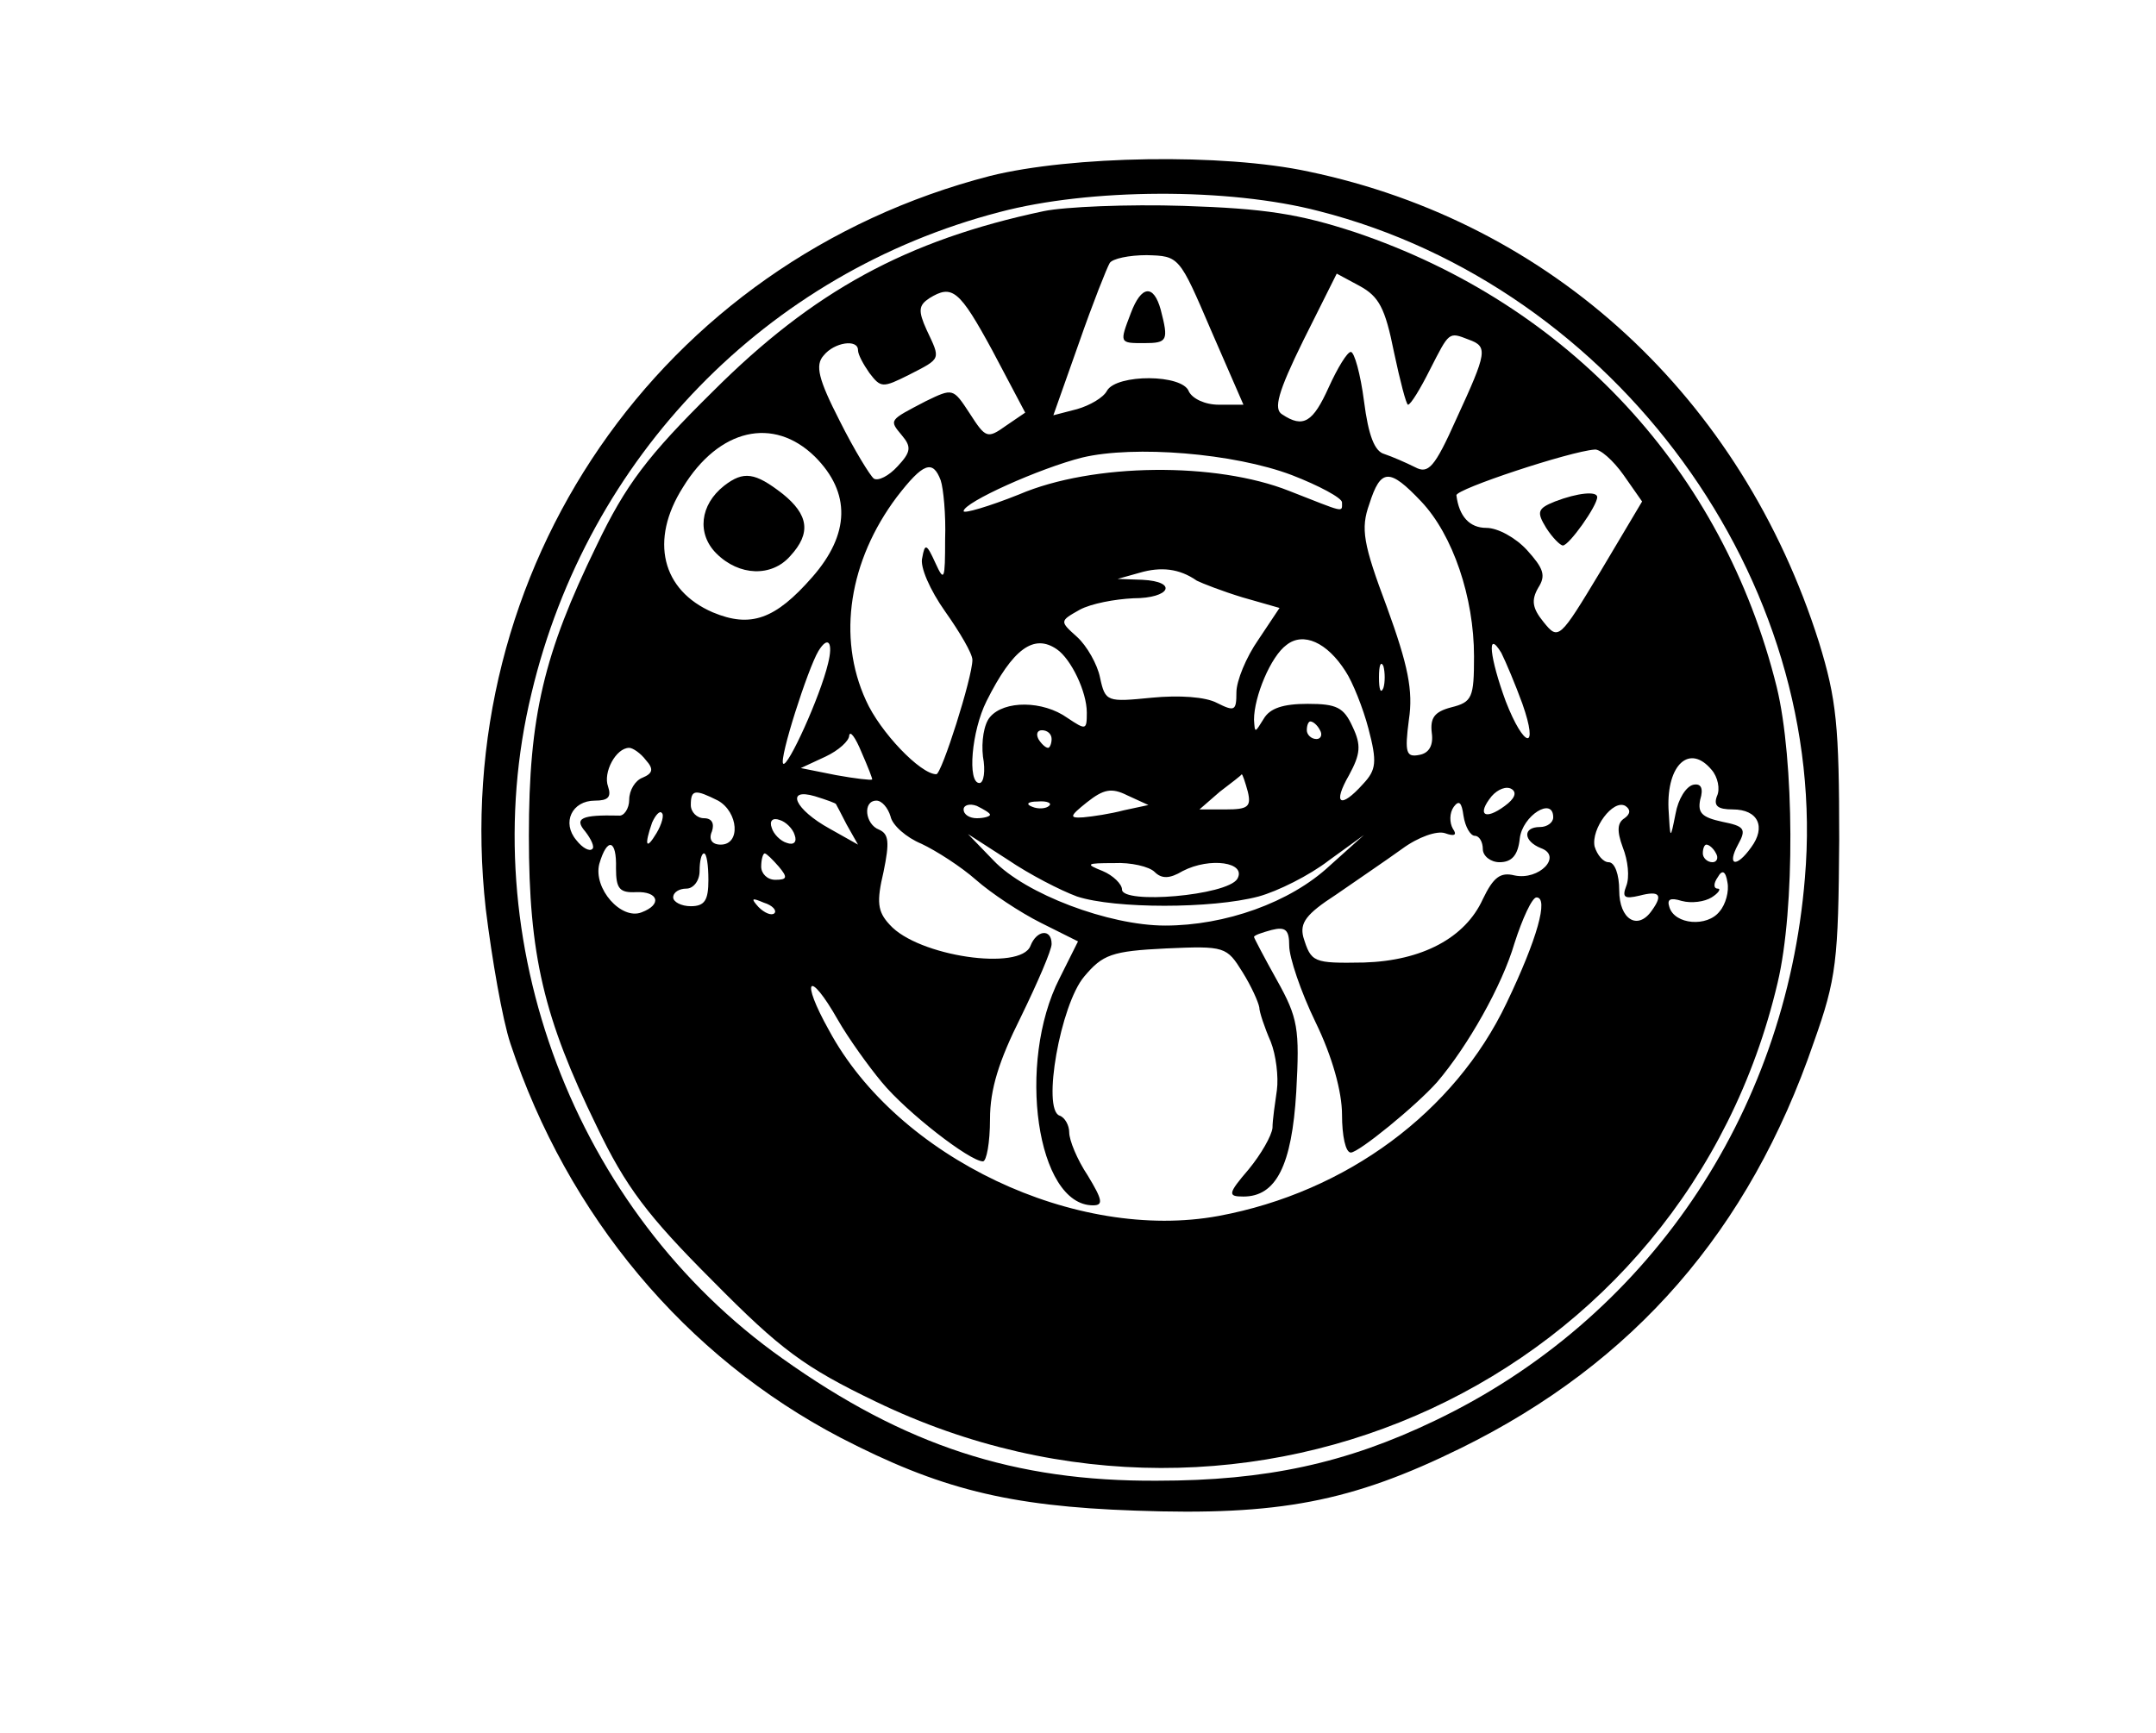
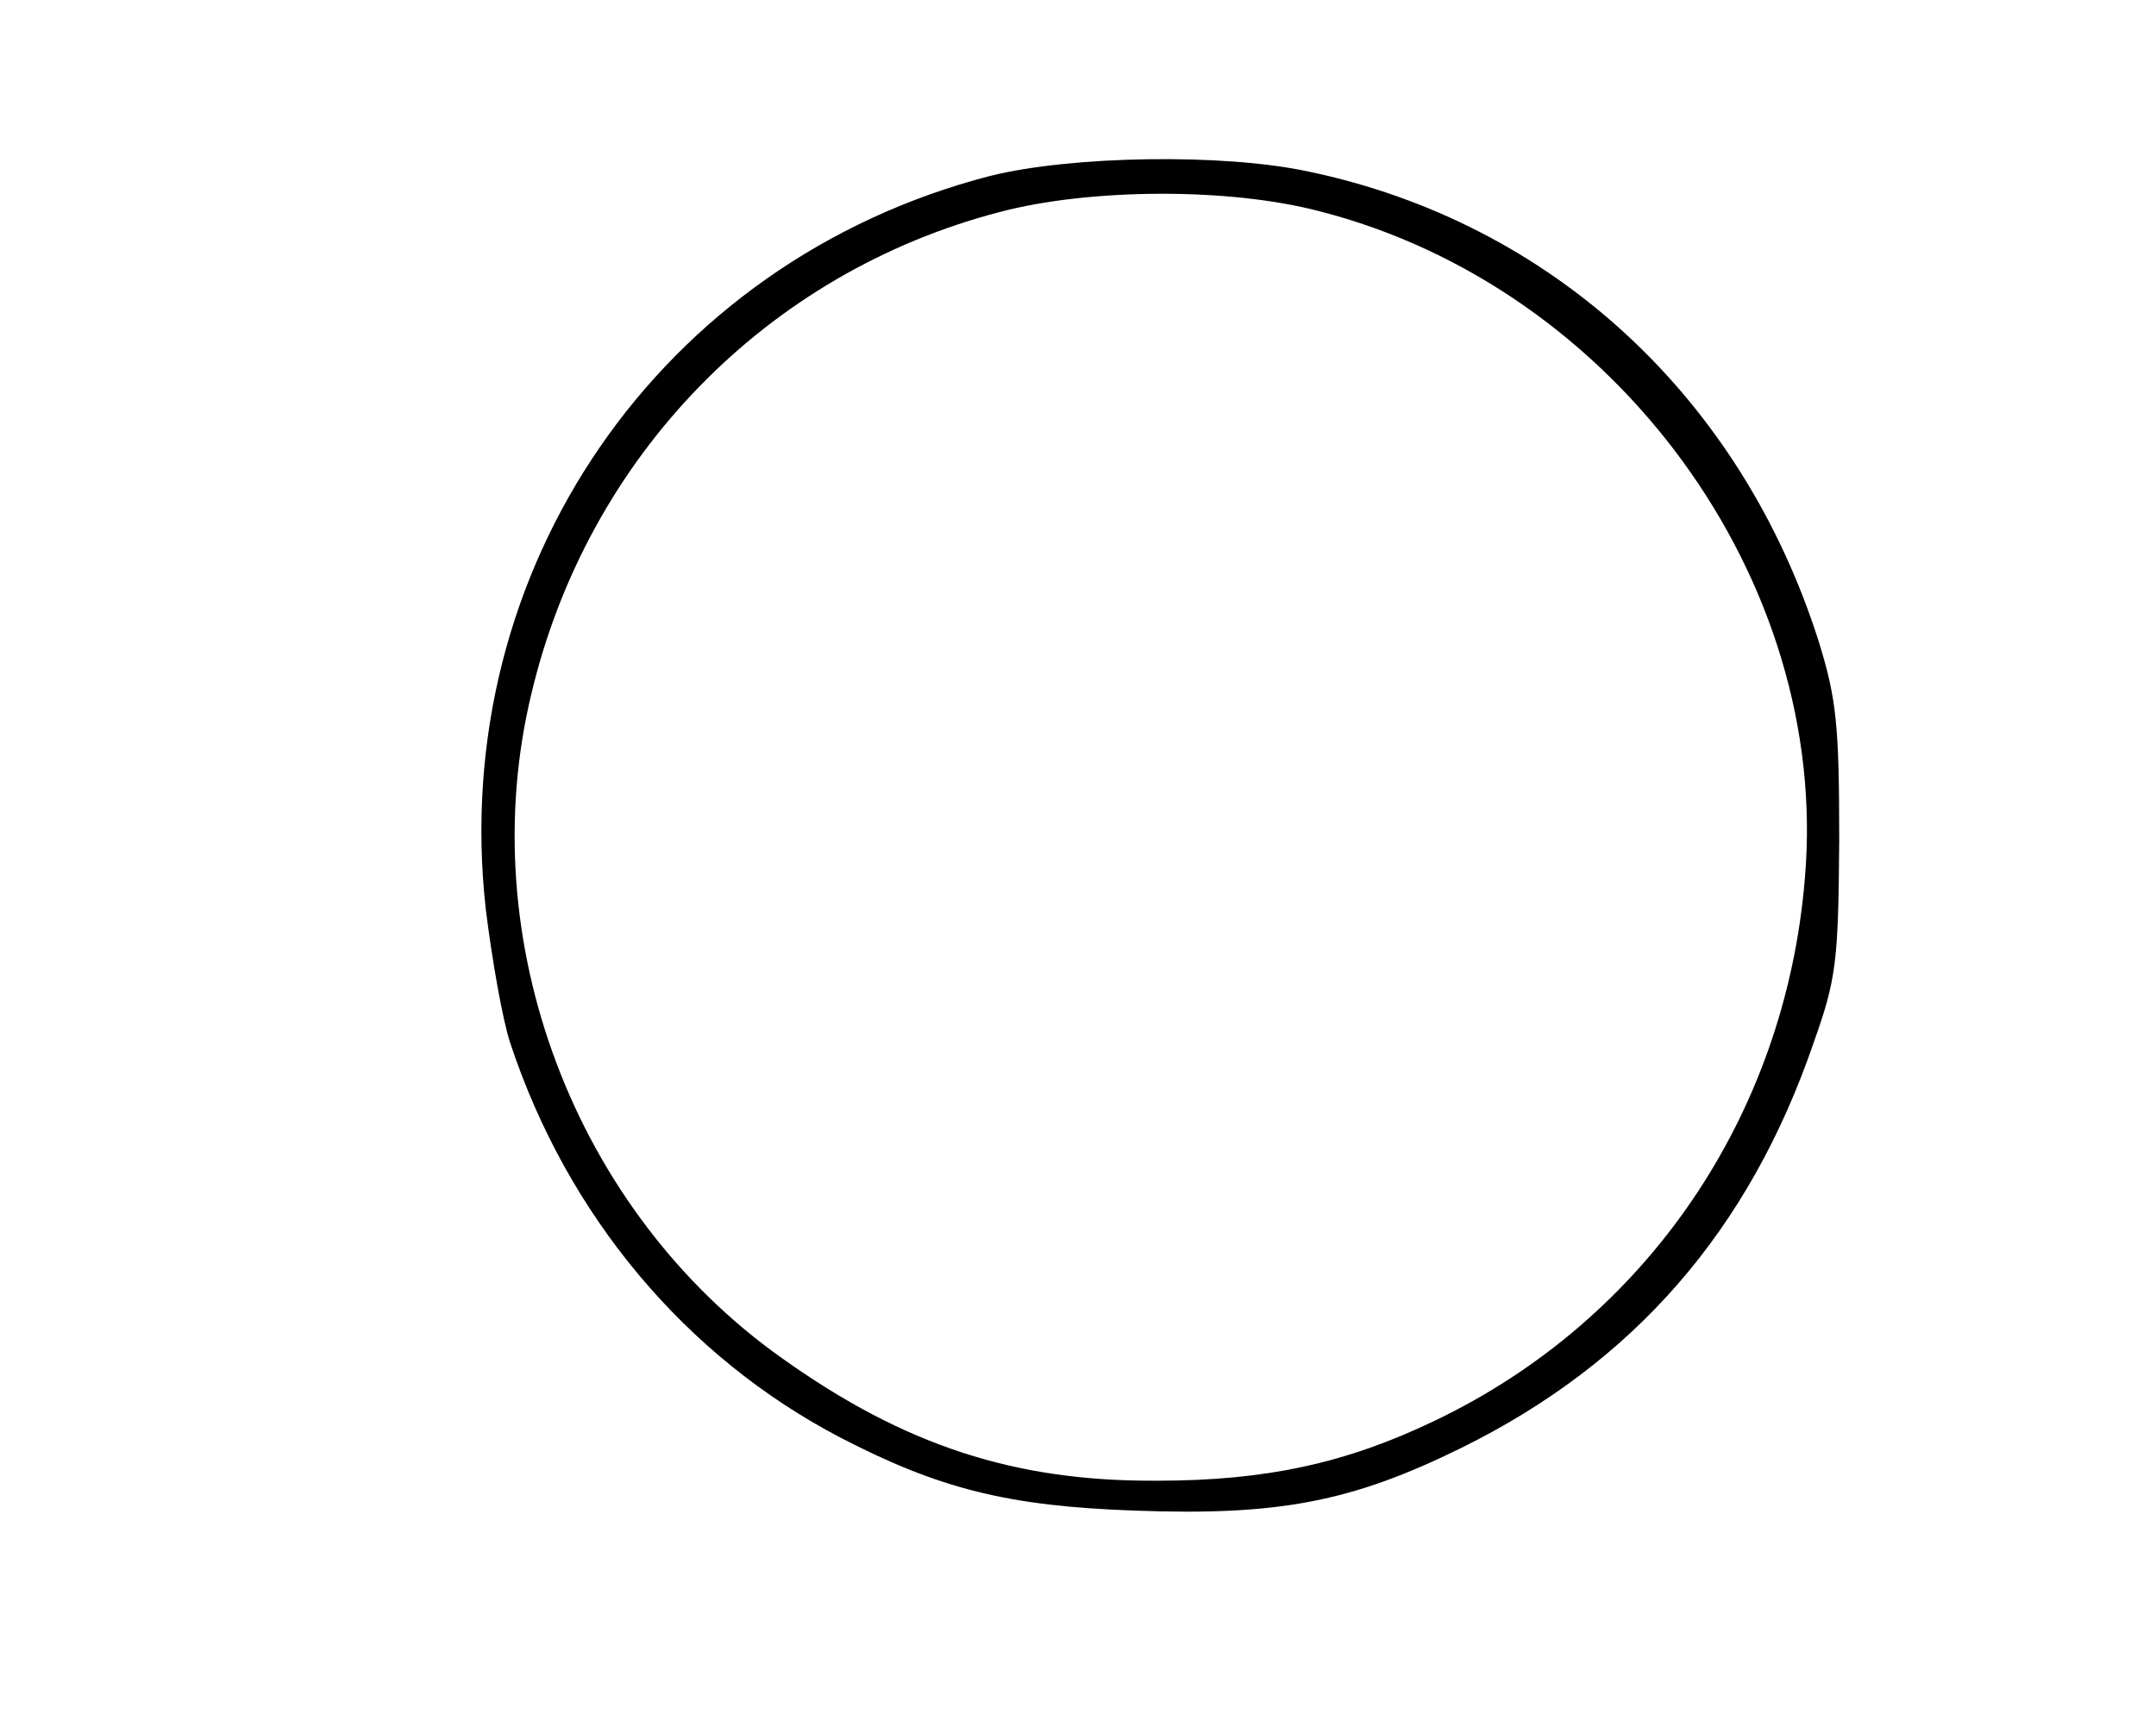
<svg xmlns="http://www.w3.org/2000/svg" version="1.0" width="244.0px" height="196.2px" viewBox="0 0 244 197" preserveAspectRatio="xMidYMid meet">
  <g transform="translate(0,197) scale(0.1,-0.1)" fill="#000000" stroke="none">
    <path d="M1120 1770 c-375 -97 -616 -447 -573 -833 7 -57 19 -126 28 -153 65 -196 199 -356 375 -448 112 -58 190 -78 335 -83 163 -6 246 10 370 71 197 97 328 248 401 461 26 73 28 93 29 230 0 130 -3 160 -23 225 -88 278 -303 477 -580 535 -97 21 -270 18 -362 -5z m374 -40 c337 -86 581 -420 552 -758 -22 -270 -180 -502 -421 -617 -100 -48 -191 -68 -315 -68 -162 -1 -287 40 -426 139 -236 167 -353 475 -285 756 64 269 267 478 532 547 102 27 260 28 363 1z" />
-     <path d="M1181 1730 c-156 -33 -262 -91 -376 -205 -74 -73 -99 -106 -132 -175 -60 -123 -77 -194 -77 -330 0 -136 17 -207 77 -330 33 -69 58 -102 132 -176 77 -78 104 -98 185 -137 424 -205 919 25 1025 476 20 84 19 254 -1 336 -61 246 -236 435 -479 517 -64 21 -103 27 -195 30 -63 2 -135 -1 -159 -6z m190 -135 l37 -85 -28 0 c-16 0 -30 7 -34 15 -7 20 -82 20 -93 1 -4 -8 -20 -17 -34 -21 l-27 -7 29 82 c16 46 32 86 35 91 3 5 22 9 42 9 37 -1 37 -1 73 -85z m208 -25 c7 -33 14 -60 16 -60 3 0 14 18 25 40 22 43 21 43 44 34 22 -8 21 -14 -14 -90 -25 -56 -32 -63 -47 -55 -10 5 -26 12 -35 15 -11 3 -18 21 -23 60 -4 31 -11 56 -15 56 -4 0 -15 -18 -25 -40 -18 -40 -29 -47 -53 -31 -10 6 -5 25 24 84 l38 76 26 -14 c22 -12 29 -25 39 -75z m-456 1 l37 -70 -22 -15 c-21 -15 -23 -14 -41 14 -19 29 -19 29 -50 14 -42 -22 -42 -21 -27 -39 11 -13 10 -19 -5 -35 -10 -11 -22 -17 -27 -14 -4 3 -22 32 -39 66 -24 47 -28 63 -18 74 12 15 39 19 39 6 0 -5 6 -16 13 -26 13 -17 15 -17 45 -2 37 19 36 17 20 51 -10 22 -9 28 3 36 26 16 34 10 72 -60z m-202 -120 c41 -41 40 -88 -3 -137 -42 -48 -70 -58 -113 -40 -58 25 -72 82 -34 142 41 67 103 81 150 35z m542 -21 c31 -12 57 -26 57 -31 0 -12 4 -12 -60 13 -83 33 -223 32 -307 -4 -35 -14 -63 -22 -63 -19 0 10 87 49 135 61 59 14 172 5 238 -20z m377 0 l21 -30 -47 -79 c-47 -78 -48 -79 -65 -58 -13 16 -14 25 -6 39 9 14 6 22 -13 43 -13 14 -33 25 -46 25 -19 0 -31 13 -34 37 -1 7 129 50 157 52 6 1 21 -12 33 -29z m-776 -6 c3 -9 6 -39 5 -67 0 -46 -1 -49 -11 -27 -10 22 -12 23 -15 6 -3 -10 9 -37 26 -61 17 -24 31 -48 31 -55 0 -20 -35 -130 -41 -130 -18 0 -64 48 -80 84 -33 72 -19 159 35 231 30 39 41 43 50 19z m546 -24 c36 -38 60 -109 60 -176 0 -47 -2 -52 -26 -58 -19 -5 -24 -12 -22 -29 2 -14 -3 -23 -14 -25 -15 -3 -17 2 -12 40 5 33 -1 62 -25 128 -27 72 -30 89 -20 117 13 41 23 41 59 3z m-255 -90 c6 -3 29 -12 52 -19 l42 -12 -24 -36 c-14 -20 -25 -47 -25 -60 0 -21 -2 -22 -22 -12 -13 7 -43 9 -74 6 -51 -5 -53 -5 -59 23 -3 15 -15 36 -26 46 -20 18 -20 18 3 31 13 7 40 12 61 13 42 0 51 19 10 21 l-28 1 25 7 c24 7 45 5 65 -9z m169 -103 c8 -12 20 -42 26 -65 10 -38 9 -47 -6 -63 -26 -29 -35 -23 -16 10 13 24 14 34 4 55 -10 22 -18 26 -51 26 -28 0 -43 -5 -50 -17 -10 -16 -10 -17 -11 -1 0 26 19 72 37 85 19 15 46 3 67 -30z m-588 9 c-9 -38 -46 -119 -51 -114 -5 5 28 108 40 128 11 18 17 10 11 -14z m260 16 c16 -11 34 -48 34 -72 0 -20 -1 -20 -22 -6 -28 20 -72 20 -88 1 -7 -8 -10 -28 -8 -45 3 -16 1 -30 -4 -30 -14 0 -9 59 8 93 30 60 54 77 80 59z m529 -62 c19 -54 2 -51 -19 3 -18 49 -22 83 -5 55 5 -10 16 -36 24 -58z m-158 18 c-3 -7 -5 -2 -5 12 0 14 2 19 5 13 2 -7 2 -19 0 -25z m-72 -48 c3 -5 1 -10 -4 -10 -6 0 -11 5 -11 10 0 6 2 10 4 10 3 0 8 -4 11 -10z m-509 -56 c-1 -1 -19 1 -41 5 l-40 8 28 13 c15 7 27 18 27 24 1 6 7 -2 14 -19 7 -16 13 -31 12 -31z m204 46 c0 -5 -2 -10 -4 -10 -3 0 -8 5 -11 10 -3 6 -1 10 4 10 6 0 11 -4 11 -10z m-461 -24 c9 -10 8 -15 -4 -20 -8 -3 -15 -14 -15 -25 0 -10 -6 -19 -12 -18 -42 1 -51 -3 -38 -18 7 -9 11 -18 8 -20 -3 -3 -11 1 -18 10 -17 20 -5 45 21 45 15 0 19 4 15 16 -6 16 9 44 24 44 4 0 13 -6 19 -14z m1211 -11 c7 -8 10 -22 6 -30 -4 -11 1 -15 18 -15 29 0 38 -20 21 -43 -17 -24 -28 -21 -15 3 10 18 7 21 -18 26 -23 5 -28 10 -25 25 4 13 1 19 -8 17 -8 -2 -17 -16 -20 -33 -6 -30 -6 -30 -8 6 -2 50 24 74 49 44z m-527 -25 c4 -17 0 -20 -25 -20 l-30 0 23 20 c13 10 25 19 25 20 1 0 4 -9 7 -20z m-141 -21 c-15 -4 -35 -7 -46 -8 -16 -1 -16 1 4 17 19 15 28 17 46 8 l24 -11 -28 -6z m433 5 c-23 -17 -32 -10 -15 11 7 8 17 12 23 8 6 -4 3 -11 -8 -19z m-894 6 c23 -13 26 -50 3 -50 -10 0 -14 6 -10 15 3 9 0 15 -9 15 -8 0 -15 7 -15 15 0 18 5 18 31 5z m134 -4 c0 0 6 -11 12 -23 l13 -23 -32 18 c-40 22 -51 47 -17 37 13 -4 24 -8 24 -9z m62 -14 c2 -10 18 -24 35 -31 17 -8 45 -26 62 -41 17 -15 50 -37 74 -49 l42 -21 -21 -42 c-49 -96 -26 -258 38 -258 12 0 11 6 -6 34 -12 18 -21 40 -21 49 0 8 -5 17 -11 19 -20 7 1 126 28 158 21 25 31 29 93 32 67 3 69 2 87 -27 10 -16 18 -34 19 -40 0 -5 6 -23 13 -39 6 -15 9 -40 7 -55 -2 -14 -5 -34 -5 -43 -1 -9 -13 -30 -27 -47 -24 -28 -24 -31 -6 -31 37 0 55 35 60 119 4 72 2 84 -22 127 -14 25 -26 48 -26 49 0 2 9 5 20 8 16 4 20 0 20 -18 0 -13 13 -52 30 -87 19 -39 30 -79 30 -105 0 -24 4 -43 10 -43 9 0 74 53 98 80 35 41 74 110 88 158 9 28 20 52 25 52 14 0 1 -47 -34 -120 -59 -124 -182 -215 -327 -242 -162 -30 -365 66 -443 211 -33 59 -23 70 10 12 12 -21 35 -53 50 -71 28 -34 100 -90 115 -90 4 0 8 21 8 48 0 34 10 66 35 116 19 39 35 76 35 83 0 18 -17 16 -24 -2 -11 -29 -128 -12 -160 24 -14 15 -15 26 -7 60 7 34 6 43 -5 48 -16 6 -19 33 -3 33 6 0 13 -8 16 -18z m113 2 c0 -2 -7 -4 -15 -4 -8 0 -15 4 -15 10 0 5 7 7 15 4 8 -4 15 -8 15 -10z m67 10 c-3 -3 -12 -4 -19 -1 -8 3 -5 6 6 6 11 1 17 -2 13 -5z m484 -34 c5 0 9 -7 9 -15 0 -8 9 -15 19 -15 14 0 21 8 23 27 3 26 38 48 38 24 0 -6 -7 -11 -15 -11 -20 0 -19 -16 1 -24 25 -9 -2 -37 -30 -31 -16 4 -24 -2 -36 -27 -20 -44 -69 -70 -135 -72 -58 -1 -60 0 -69 29 -4 16 3 26 37 48 23 16 57 39 75 52 19 14 40 21 49 18 11 -4 14 -2 9 5 -4 7 -4 18 1 25 6 8 9 5 11 -10 2 -13 8 -23 13 -23z m170 20 c-8 -5 -9 -14 -2 -33 6 -15 8 -34 4 -44 -5 -13 -2 -15 15 -11 23 6 27 1 14 -17 -16 -23 -37 -10 -37 23 0 18 -5 32 -12 32 -6 0 -13 8 -16 18 -4 20 21 54 35 46 6 -4 6 -9 -1 -14z m-1100 -17 c-12 -20 -14 -14 -5 12 4 9 9 14 11 11 3 -2 0 -13 -6 -23z m157 -2 c3 -8 -1 -12 -9 -9 -7 2 -15 10 -17 17 -3 8 1 12 9 9 7 -2 15 -10 17 -17z m321 -70 c43 -14 153 -14 206 0 22 6 58 24 80 41 l40 29 -39 -35 c-45 -42 -119 -68 -187 -68 -64 0 -159 36 -195 74 l-29 30 45 -29 c25 -17 60 -35 79 -42z m-524 32 c0 -23 4 -28 23 -27 25 1 30 -14 6 -23 -23 -9 -55 27 -48 55 9 31 20 28 19 -5z m1250 17 c3 -5 1 -10 -4 -10 -6 0 -11 5 -11 10 0 6 2 10 4 10 3 0 8 -4 11 -10z m-1145 -30 c0 -23 -4 -30 -20 -30 -11 0 -20 5 -20 10 0 6 7 10 15 10 8 0 15 9 15 20 0 11 2 20 5 20 3 0 5 -13 5 -30z m80 15 c10 -12 10 -15 -4 -15 -9 0 -16 7 -16 15 0 8 2 15 4 15 2 0 9 -7 16 -15z m427 -6 c8 -8 17 -8 32 1 31 16 73 10 62 -9 -12 -19 -131 -29 -131 -12 0 6 -10 16 -22 21 -20 8 -19 9 13 9 19 1 40 -4 46 -10z m642 -45 c-14 -18 -51 -15 -57 5 -3 9 1 11 14 7 11 -3 26 -1 34 4 8 5 11 10 7 10 -5 0 -5 6 0 13 5 9 9 7 11 -6 2 -10 -2 -25 -9 -33z m-1074 -2 c-3 -3 -11 0 -18 7 -9 10 -8 11 6 5 10 -3 15 -9 12 -12z" />
-     <path d="M1280 1614 c-13 -34 -13 -34 15 -34 27 0 28 3 19 38 -8 29 -22 28 -34 -4z" />
-     <path d="M818 1418 c-28 -22 -31 -55 -9 -77 26 -26 63 -27 84 -3 24 26 21 47 -9 71 -31 24 -44 26 -66 9z" />
-     <path d="M1762 1400 c-20 -8 -21 -12 -10 -30 7 -11 16 -20 19 -20 7 0 39 45 39 55 0 7 -22 5 -48 -5z" />
  </g>
</svg>